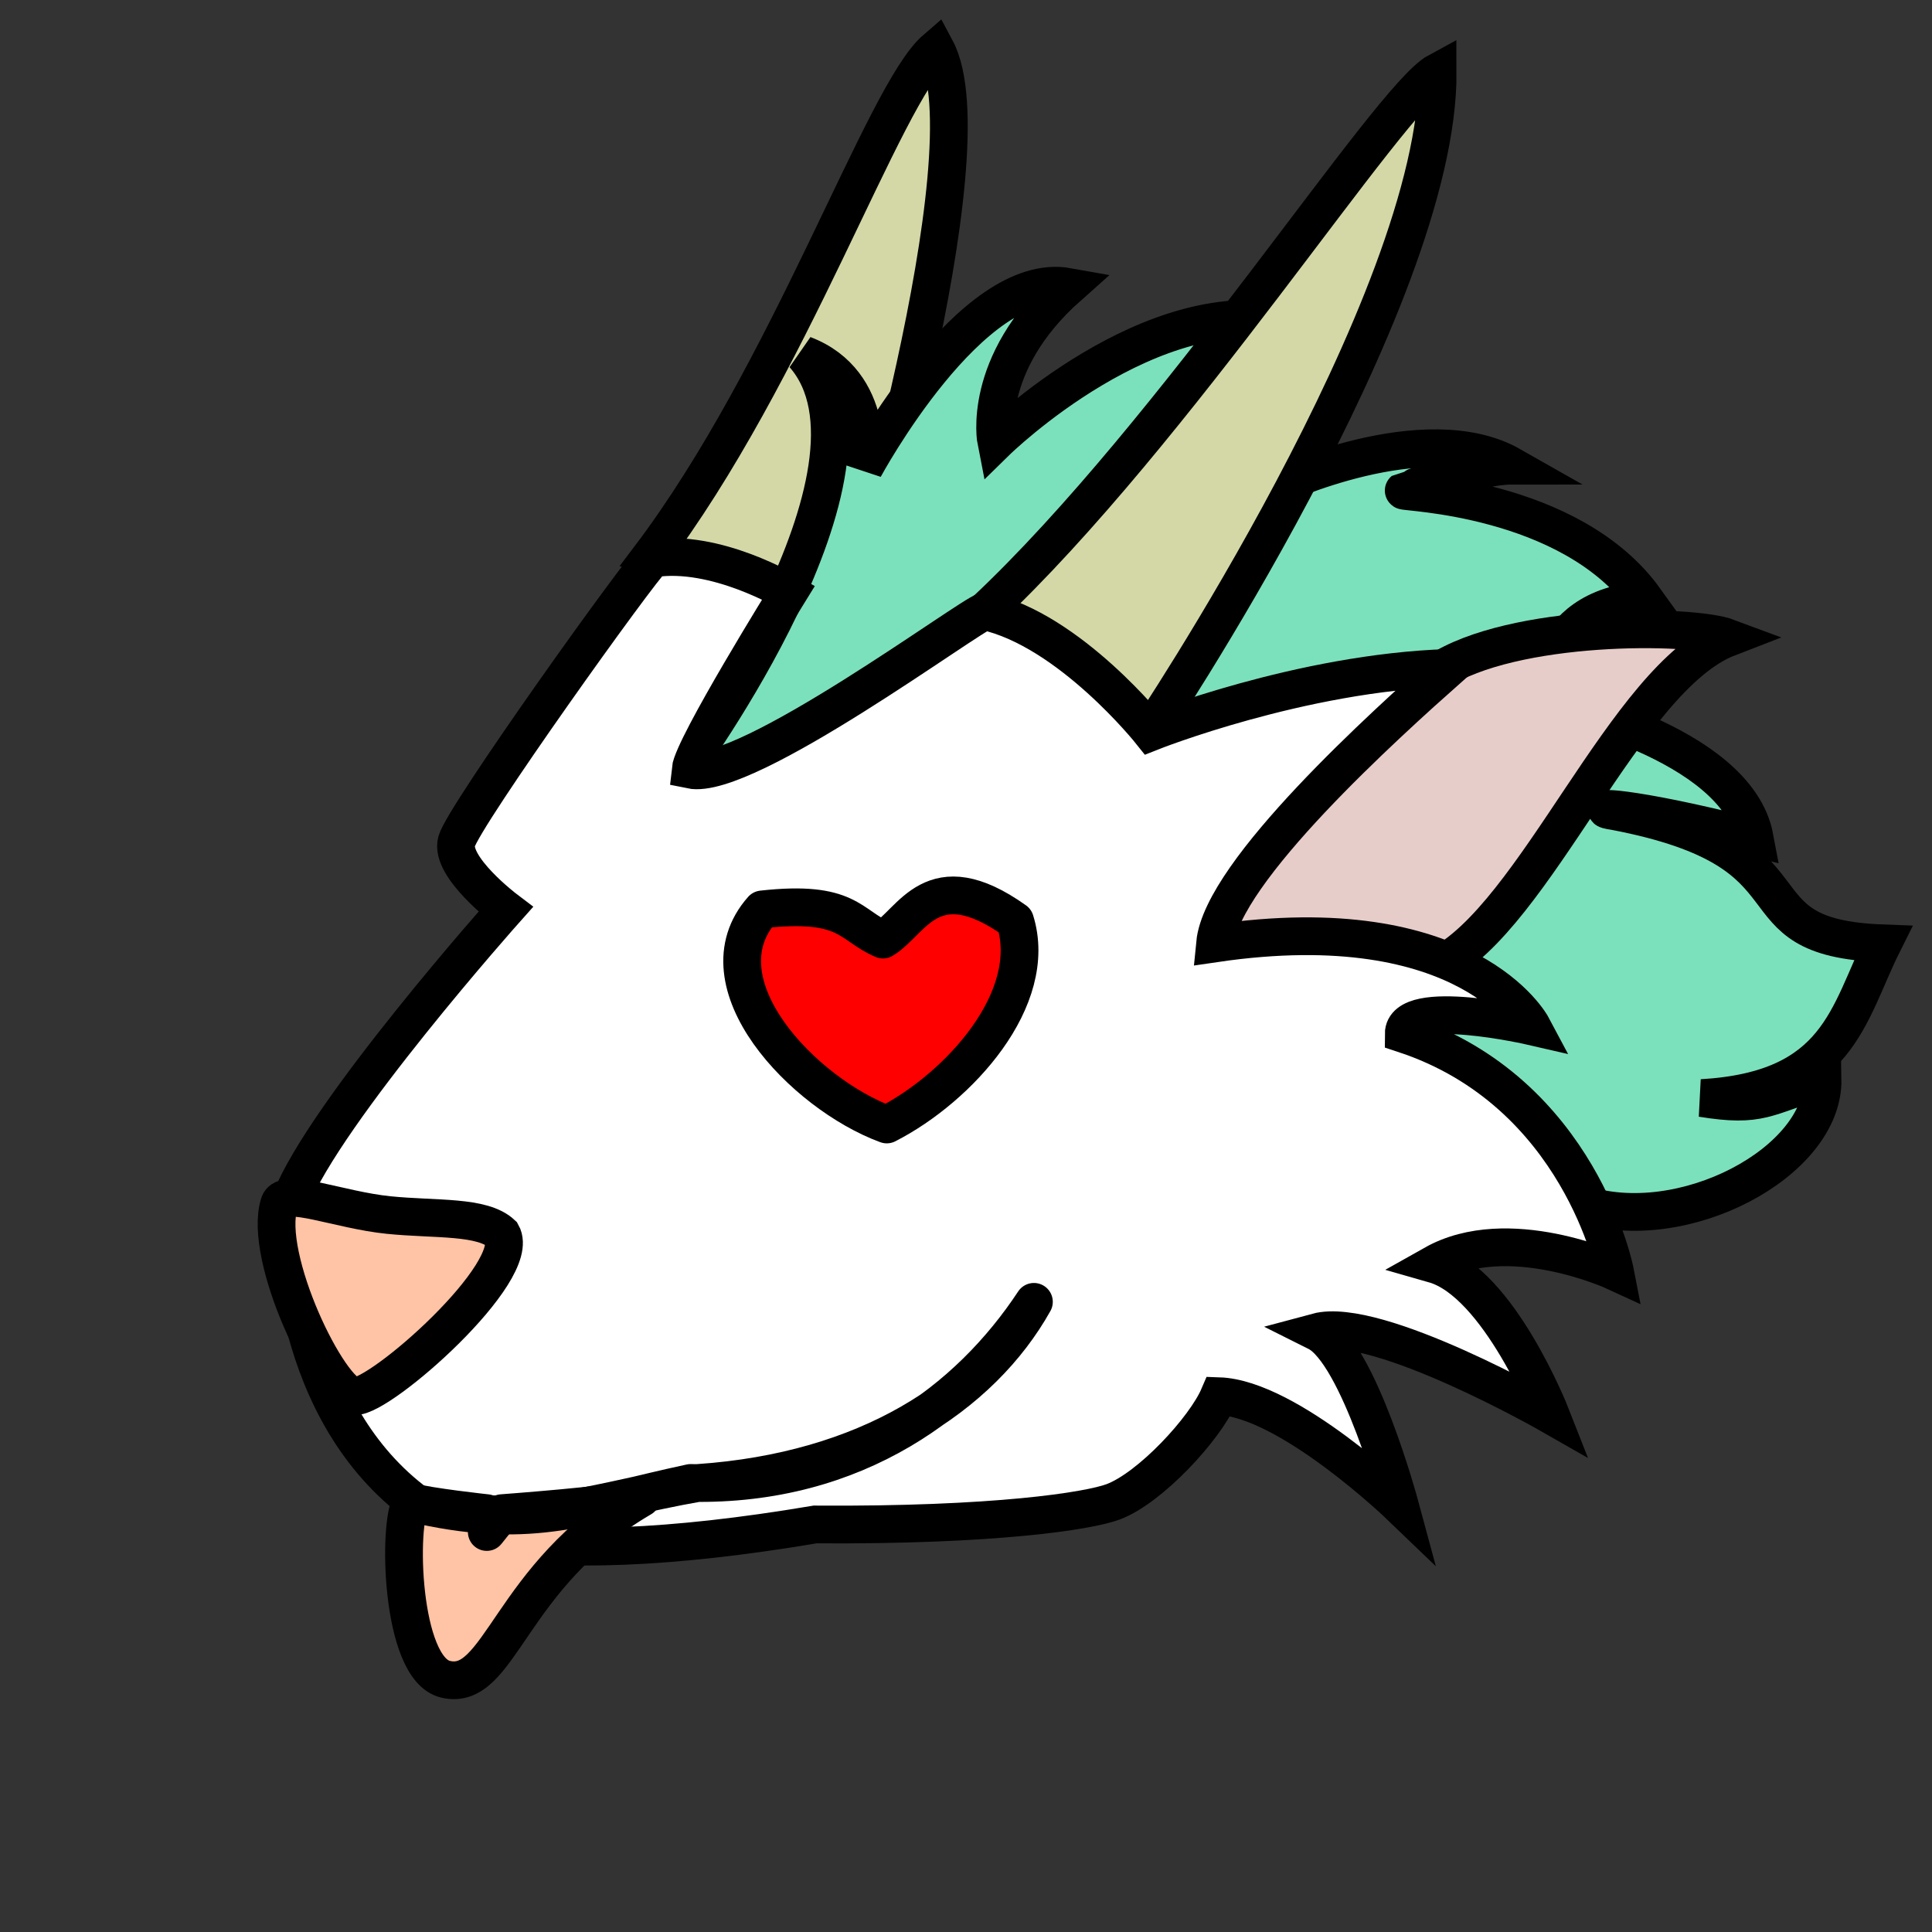
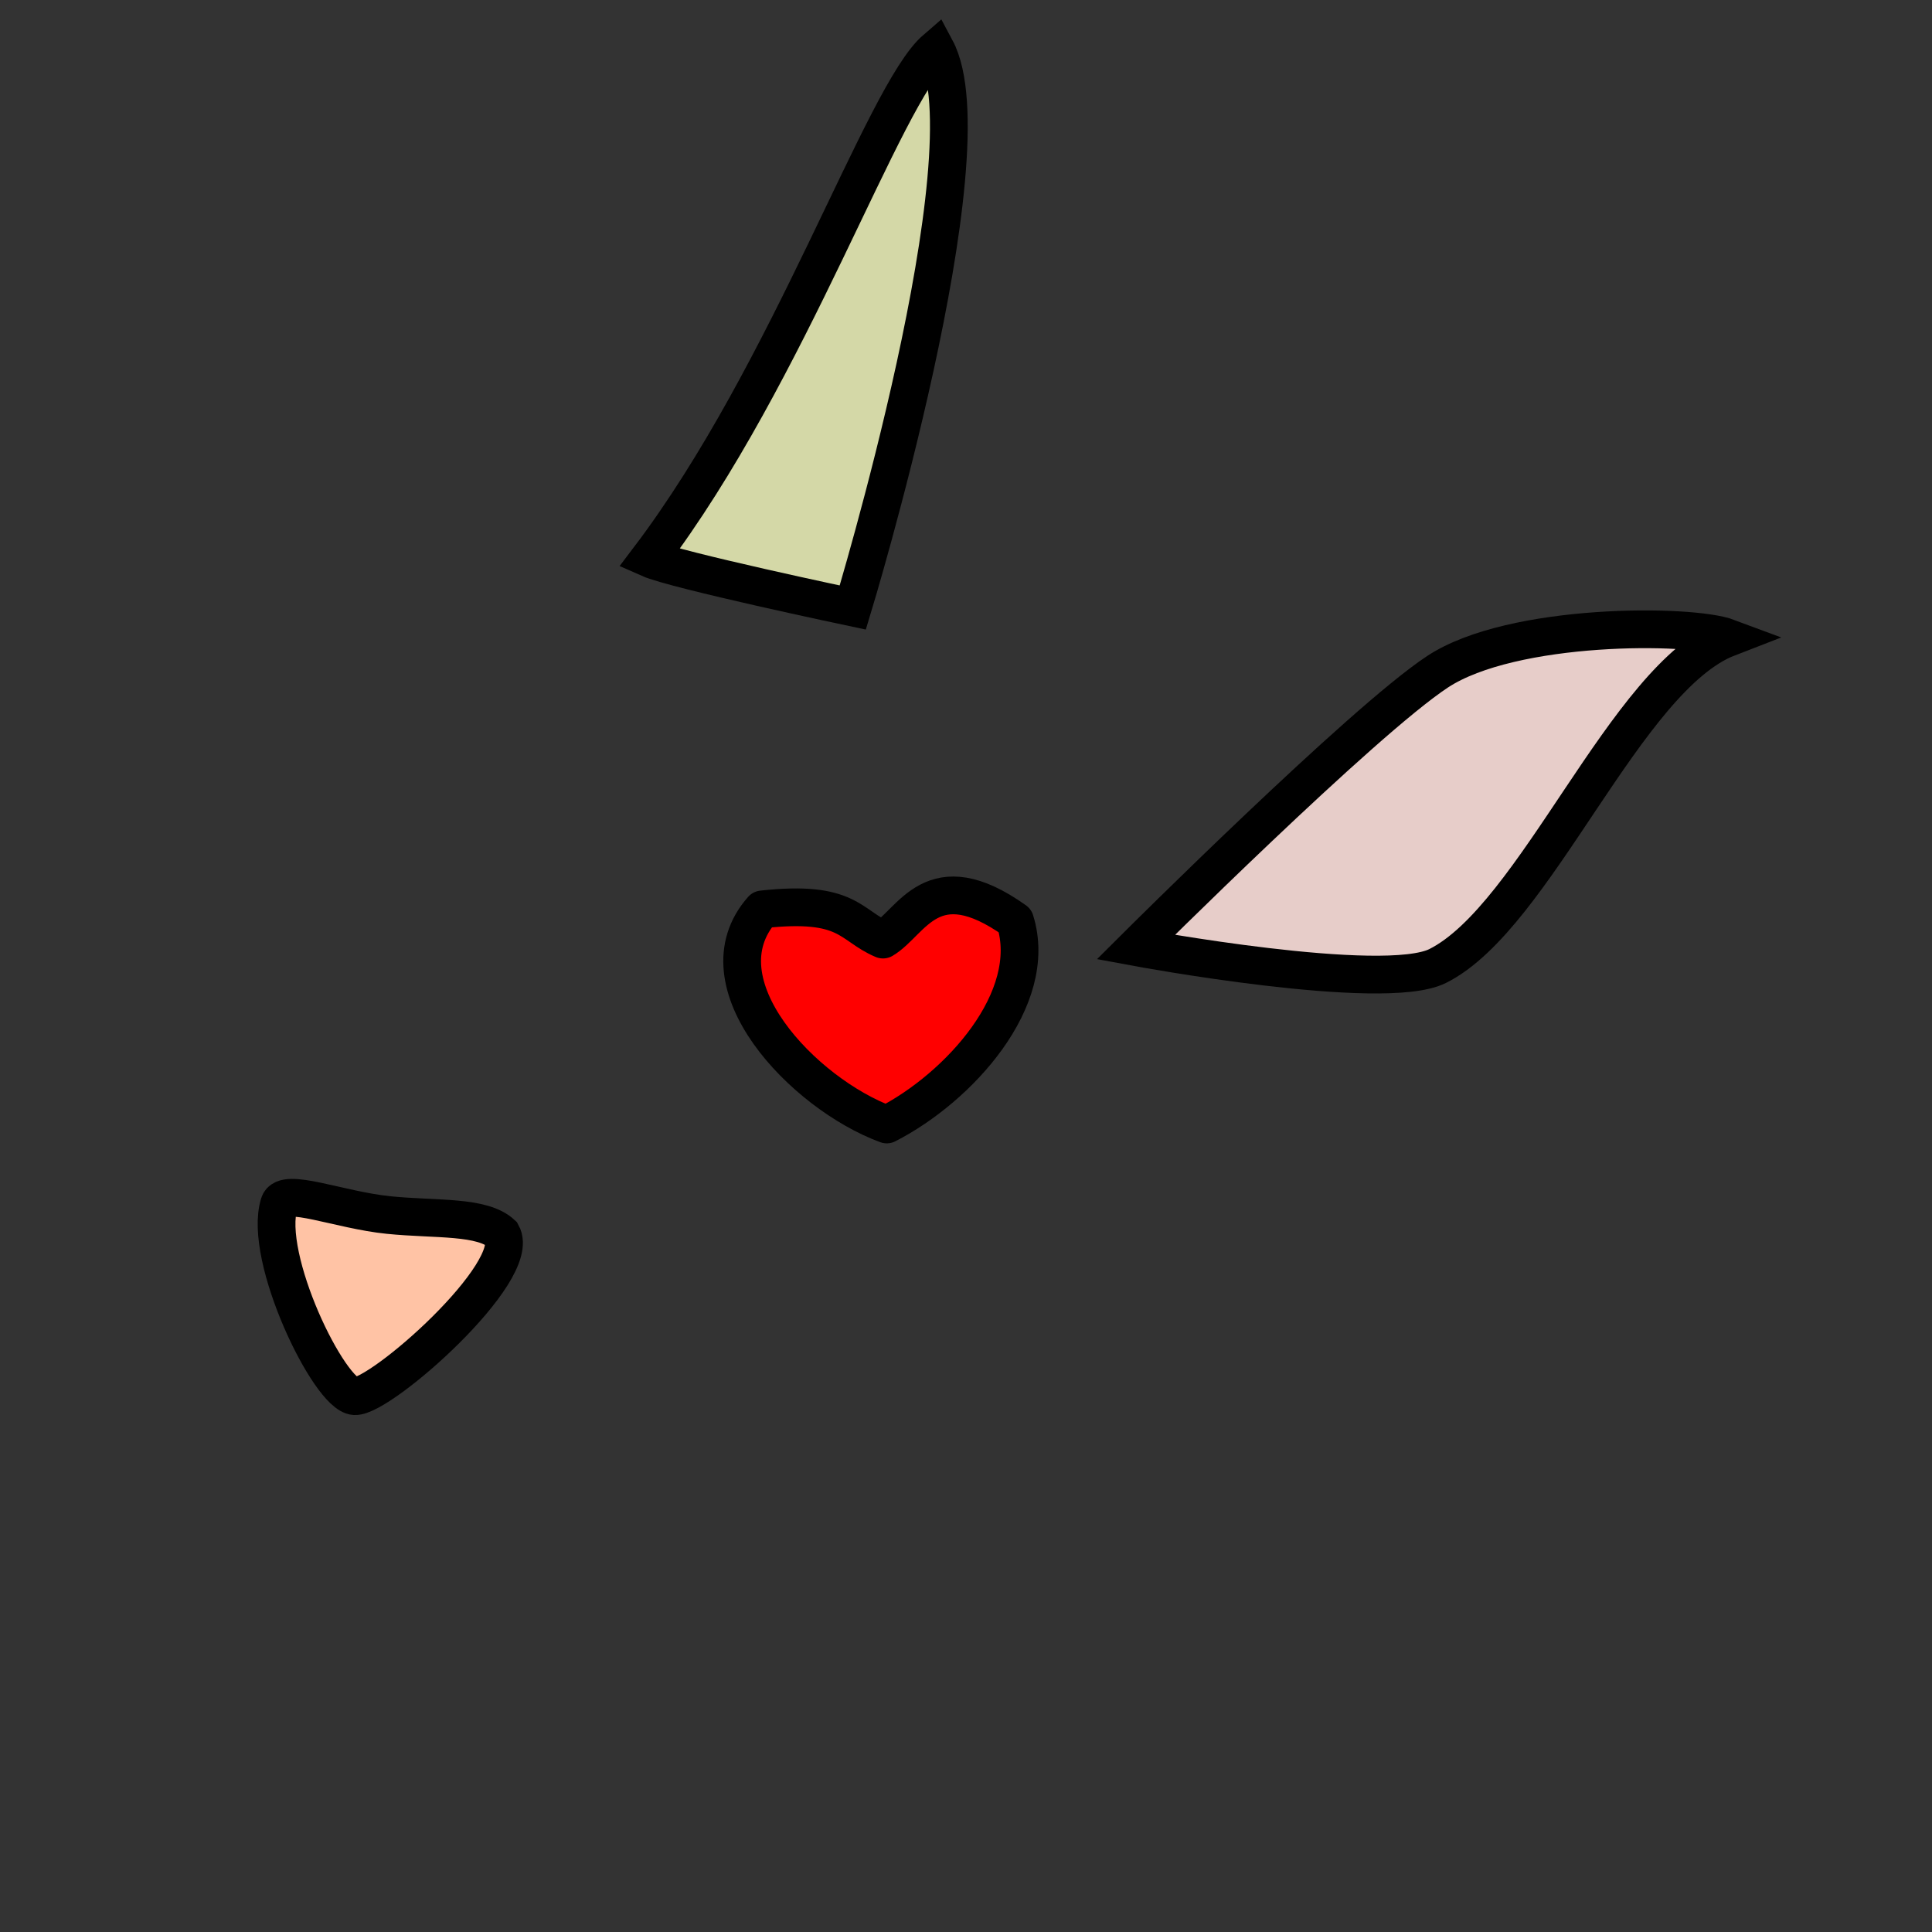
<svg xmlns="http://www.w3.org/2000/svg" id="Shape" width="48" height="48" viewBox="0 0 512 512">
  <rect x="0" y="0" width="512" height="512" fill="#333333" stroke="none" />
  <defs>
    <style>
      .cls-1 {
        fill: #d4d8a7;
      }

      .cls-1, .cls-2, .cls-3, .cls-4, .cls-5, .cls-6, .cls-7, .cls-8 {
        stroke: #000;
        stroke-width: 10px;
        fill-rule: evenodd;
      }

      .cls-2 {
        fill: #7be1bd;
      }

      .cls-3 {
        fill: #e7cdc9;
      }

      .cls-4 {
        fill: #fff;
      }

      .cls-5, .cls-6 {
        fill: #ffc3a5;
      }

      .cls-6, .cls-7, .cls-8 {
        stroke-linejoin: round;
      }

      .cls-8 {
        fill: red;
      }
    </style>
  </defs>
  <g id="Base">
    <path id="Horn_R" class="cls-1" d="M172,148c37.4-49.349,62.12-123.048,76-135,14.651,27.374-22,148-22,148S178.94,151.084,172,148Z" />
-     <path id="Hair" class="cls-2" d="M181,204s58.559-79.749,32-110c19.352,7.357,16,30,16,30s28.349-52.617,54-48c-23.086,20.521-19,41-19,41s41.549-40.747,79-31c-16.417,22.06-5,43-5,43s39.569-18.617,62.49-5.588c-8.686,0-28.463,6.566-28.49,6.588-0.636.52,44.2,1.366,64,29-28.4,2.119-26,27-26,27s50.232,10.444,55,36c-34.86-8.892-44.254-8.042-37-7,56.712,10.833,29.628,33.48,71,35-9.325,18.649-11.55,38.881-48,41,15.682,2.543,16.742-.338,32-5,0.424,22.04-37.3,41.9-64,33S181,204,181,204Z" />
-     <path id="Horn_L" class="cls-1" d="M261,162c4.2,6.308,43,33,43,33S381.35,79.977,381,19C368.034,26.009,311.464,114.69,261,162Zm51-48" />
    <path id="Ear" class="cls-3" d="M301,251s60.141-59.967,80-73,67.07-12.724,77-9c-27.307,10.55-50.935,73.967-77,87C366.589,263.205,301,251,301,251Z" />
-     <path id="Face" class="cls-4" d="M173,148c-3.213,2.629-50.154,68.231-52,75s13,18,13,18-47.769,53.615-57,77c-0.615,28.923,9.171,74.291,51,90,21.512,3.21,48.982,2.576,88-4,47.589,0.323,72.516-3.568,79-6,9.846-3.692,24.308-19.385,28-28,18.462,0.615,48,29,48,29s-10.923-40.462-22-46c16-4.308,62,22,62,22s-13.769-35.077-31-40c19.692-11.077,48,2,48,2s-9.231-47.615-56-63c0-9.846,34-2,34-2s-16.923-31.846-84-22c1.846-19.077,45.385-58.231,62-73-39.385,1.231-79,17-79,17s-21.511-27.035-44-32c-3.8.876-63.231,45.077-78,42,0.615-6.154,26-47,26-47S189.648,145.371,173,148ZM687,373" />
    <path id="Nose" class="cls-5" d="M74,319c1.386-4.411,15.864,1.675,29,3,12.51,1.262,24.81.115,30,5,5.633,10.015-32.124,43.361-39,43C87.3,369.648,69.539,333.2,74,319Z" />
  </g>
  <g id="Mouth">
-     <path id="Tongue" class="cls-6" d="M109,398c-3.67,5.5-2.864,44.071,9,47,14.663,3.62,16.674-27.355,52-48-6.96,1.8-37,4-37,4l-4,5v-5S113.249,399.293,109,398Z" />
-     <path id="Smile_Mouth" class="cls-7" d="M274,345c-17.1,25.928-46.931,48.882-91,48-28.449,6.115-41.578,12.29-71,6,29.85,6.193,45.587-1.214,73-6C229.882,389.95,260.052,369.909,274,345Zm4-2M-61,301" />
-   </g>
+     </g>
  <g id="Eye">
    <path id="LoveEye" class="cls-8" d="M234,249c7.7-4.544,12.942-20.695,35-5,6.508,20.692-14.911,44.244-34,54-22.068-8.123-50.21-37.532-33-57C224.906,238.455,225.162,245.283,234,249Z" />
  </g>
</svg>